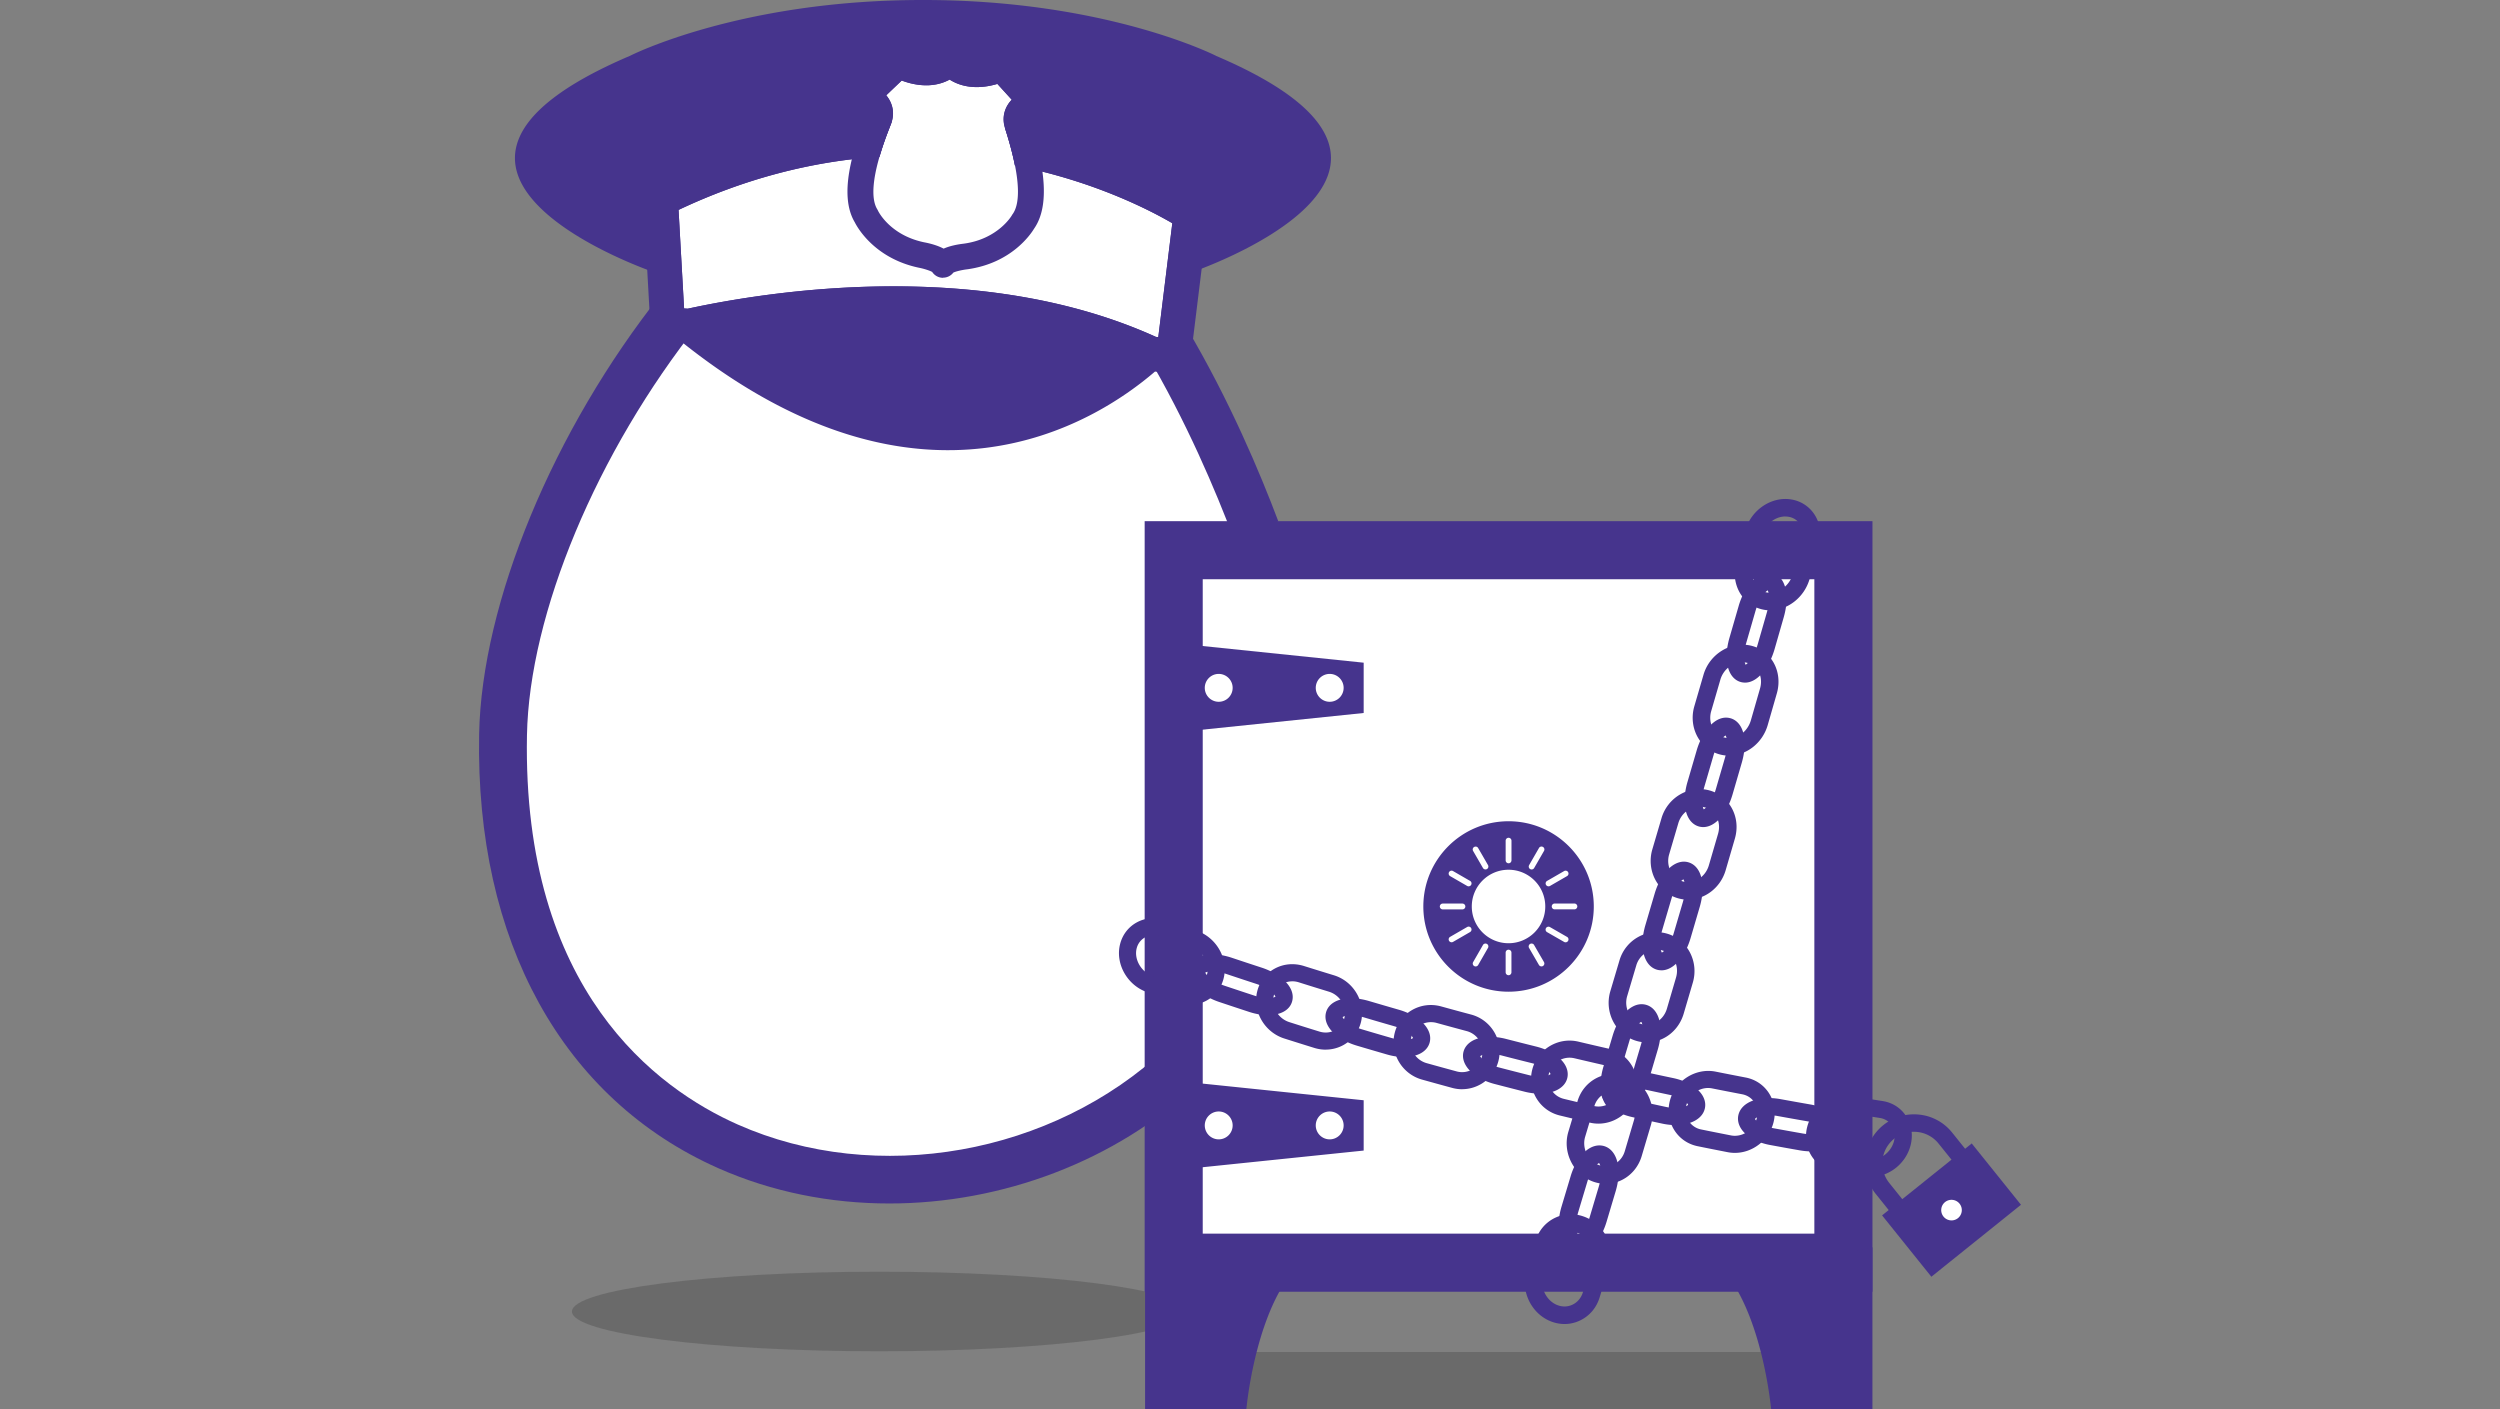
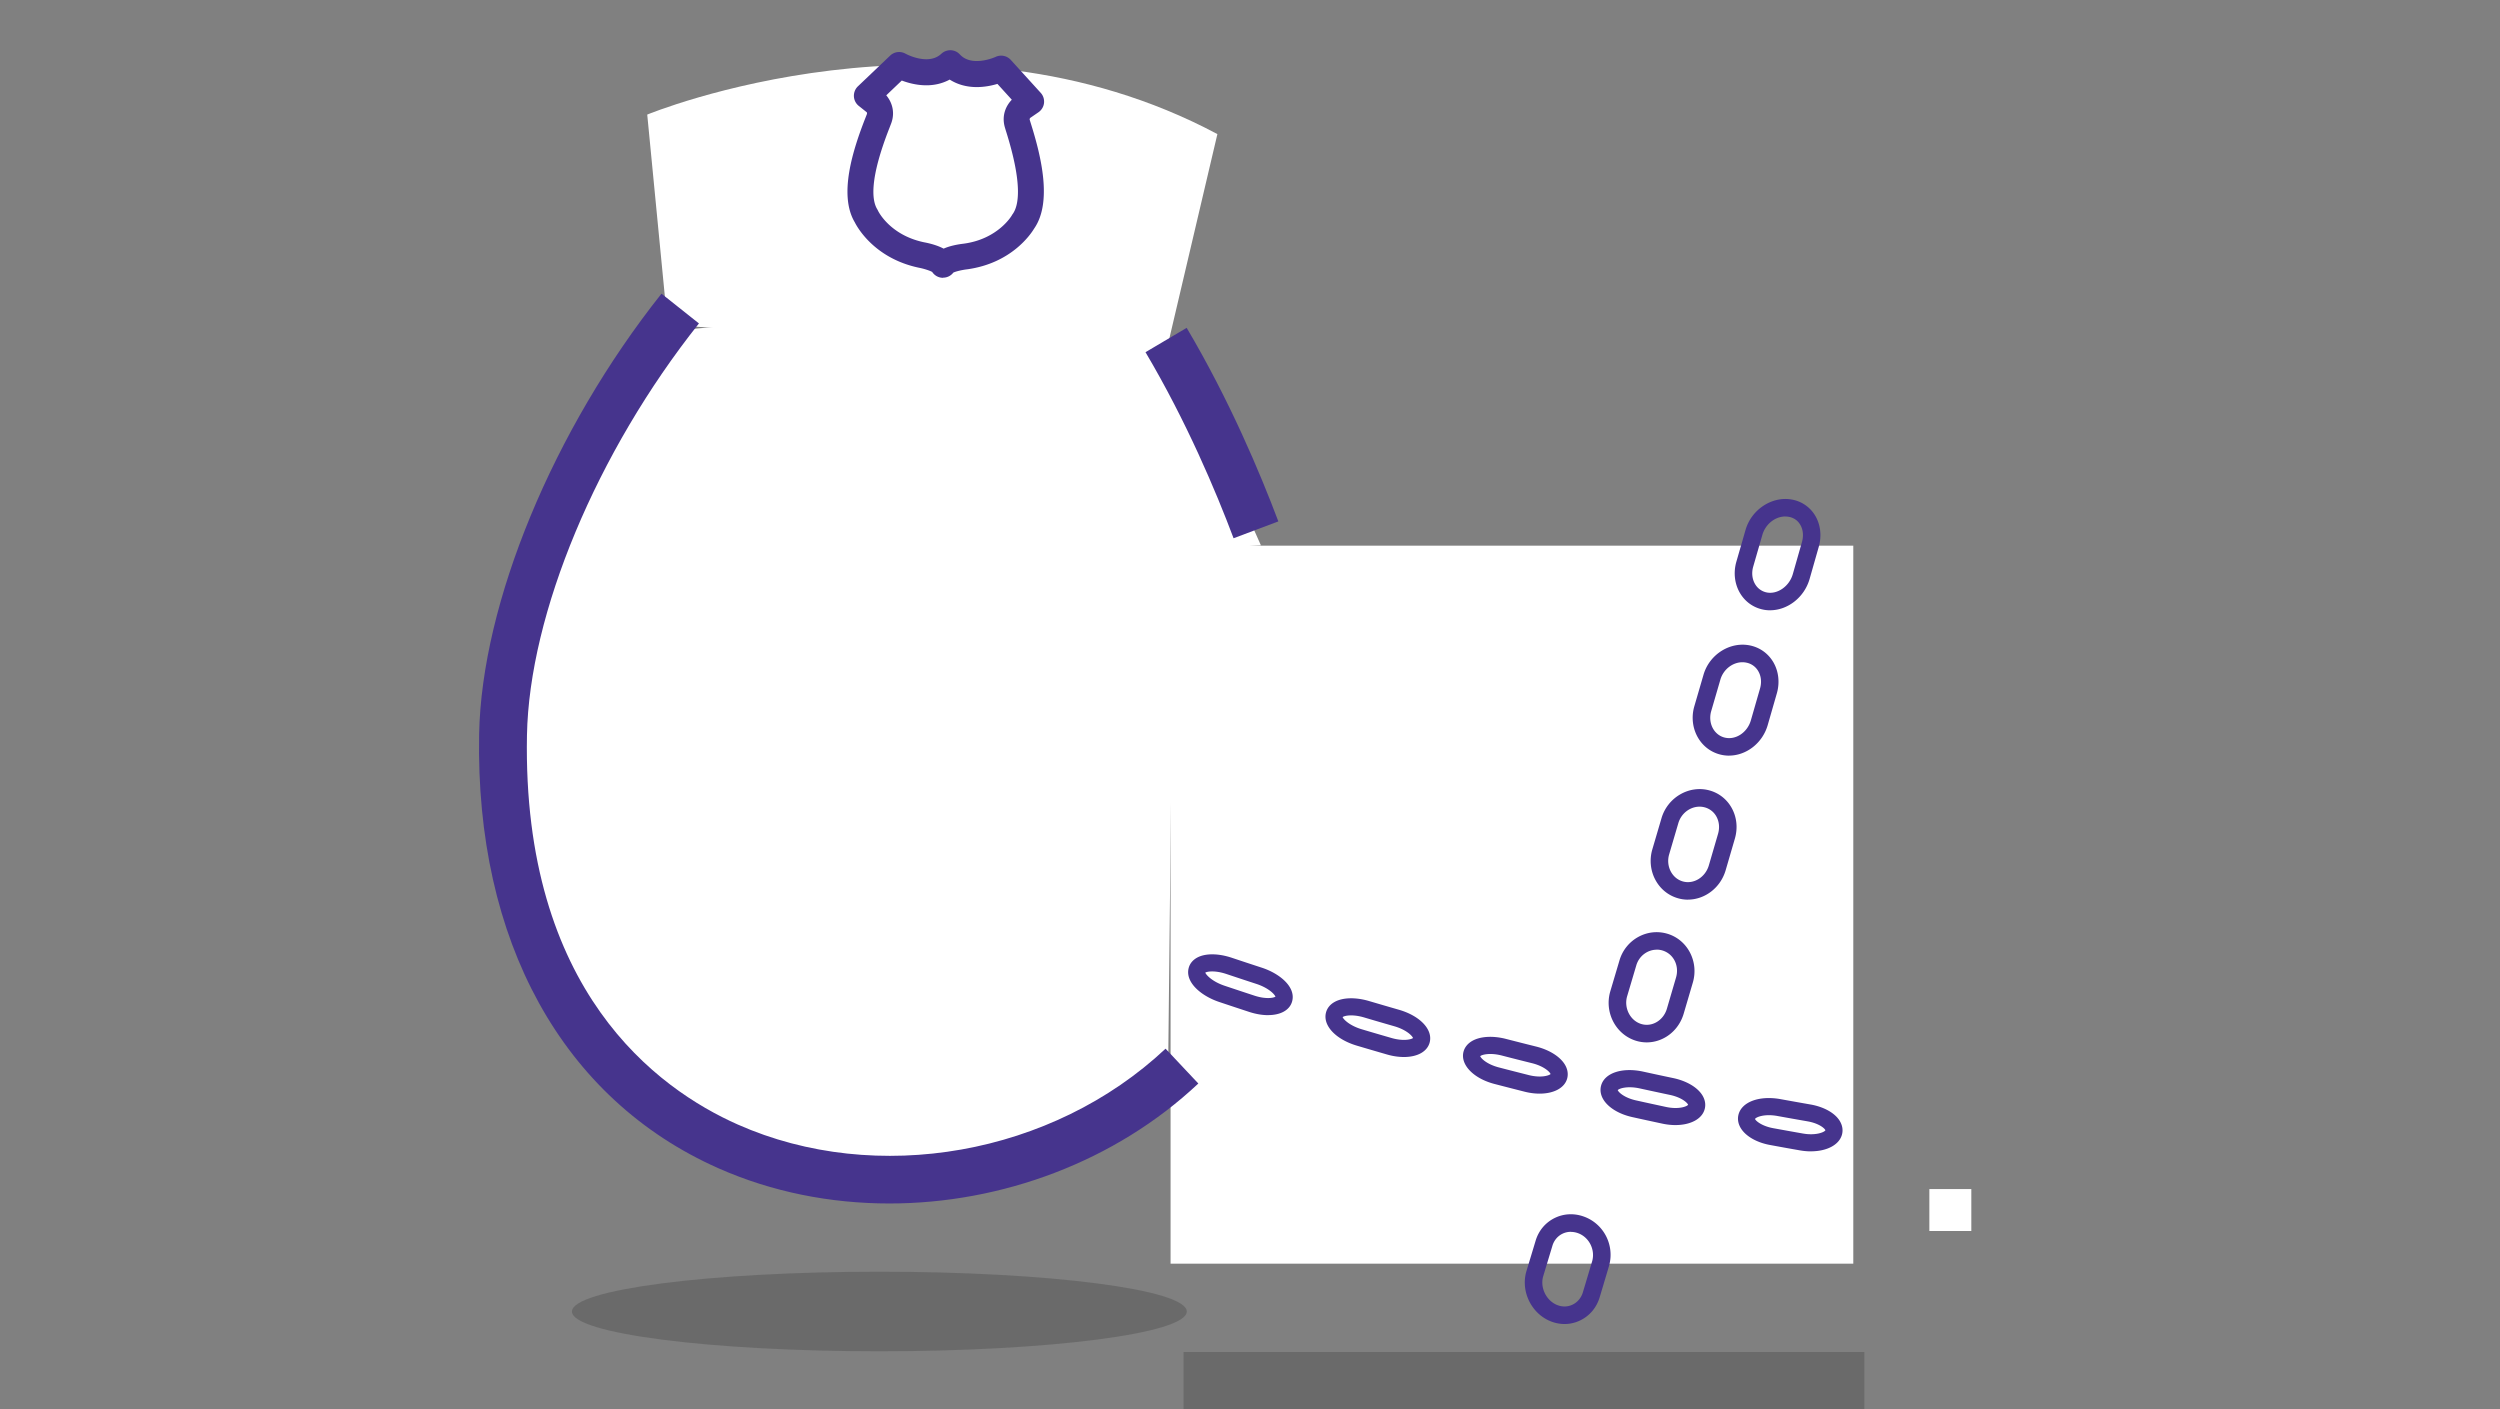
<svg xmlns="http://www.w3.org/2000/svg" width="660" height="372">
  <rect width="100%" height="100%" fill="#808080" stroke="none" />
  <defs>
    <style>.uuid-7165e1aa-2083-4bf1-931c-bbf60463fc5d{fill:#fff}.uuid-9197c4b9-8058-4b95-8991-ac1493210552{fill:#46348d}.uuid-02331d7c-7086-4254-8b8b-672a9a98adde{fill:#161615;mix-blend-mode:multiply;opacity:.2}</style>
  </defs>
  <g style="isolation:isolate">
    <g id="uuid-b3293b8d-40fb-40f2-960e-d41204f9003a">
      <path class="uuid-7165e1aa-2083-4bf1-931c-bbf60463fc5d" d="M509.35 313.91h11.08v11.08h-11.08zM176.25 85.76l-5.38-55.51s79.34-32.81 150.52 5.15l-13.85 58.93-131.29-8.56zM309.03 144.06h180.24v189.55H309.03z" />
      <path class="uuid-02331d7c-7086-4254-8b8b-672a9a98adde" d="M313.31 346.24c0 5.8-36.34 10.5-81.16 10.5s-81.16-4.7-81.16-10.5 36.33-10.51 81.16-10.51 81.16 4.71 81.16 10.51zM312.45 356.92h179.74V372H312.45z" />
      <path class="uuid-7165e1aa-2083-4bf1-931c-bbf60463fc5d" d="M174.48 87.75s91.47-11.6 136.54 7.14l21.86 49.08-23.02 1.29-1.53 142.39s-67.37 46.85-120.47 14.72c-53.1-32.13-62.47-89.24-48.19-144.12 0 0 21.86-60.68 34.8-70.5zM331.58 139.87c-5.96-15.85-14.03-33.72-23.73-50.1" />
      <path class="uuid-9197c4b9-8058-4b95-8991-ac1493210552" d="M325.66 142.09c-4.63-12.31-12.42-30.82-23.25-49.11l10.87-6.43c11.29 19.07 19.39 38.31 24.2 51.1l-11.82 4.45zM234.78 317.72c-15.54 0-30.98-3.03-45.14-9.31-41.15-18.26-64.16-60.01-63.15-114.56.65-34.66 19.55-80.32 48.14-116.32l9.89 7.86c-26.98 33.96-44.8 76.63-45.4 108.7-1.26 67.39 34.32 93.32 55.64 102.78 36.65 16.26 83.1 8.03 112.95-20.02l8.65 9.2c-21.95 20.62-51.93 31.67-81.58 31.67z" />
-       <path class="uuid-9197c4b9-8058-4b95-8991-ac1493210552" d="M494.33 341.02H302.19V137.59h192.14v203.43zm-176.81-15.34h161.47V152.92H317.52v172.76z" />
-       <path class="uuid-9197c4b9-8058-4b95-8991-ac1493210552" d="M302.3 329.3V372h26.74s2.02-22.7 11.46-35.28l-38.2-7.42zM494.32 329.3V372h-26.75s-2.02-22.7-11.46-35.28l38.2-7.42zM398.26 216.81c-12.43 0-22.5 10.08-22.5 22.5s10.08 22.5 22.5 22.5 22.5-10.08 22.5-22.5-10.08-22.5-22.5-22.5zm10.17 15.75l4.5-2.6c.37-.21.84-.09 1.05.28.21.37.09.84-.28 1.05l-4.5 2.6c-.12.07-.25.1-.38.1-.27 0-.52-.14-.67-.38a.767.767 0 0 1 .28-1.05zm-4.74-4.18l2.6-4.51c.21-.37.68-.49 1.05-.28.37.21.49.68.28 1.05l-2.6 4.51c-.14.25-.4.39-.67.39-.13 0-.26-.03-.38-.1a.767.767 0 0 1-.28-1.05zm-6.2-6.44c0-.42.35-.77.77-.77s.77.35.77.77v5.2c0 .42-.35.77-.77.77s-.77-.35-.77-.77v-5.2zm-8.31 1.66c.37-.21.84-.09 1.05.28l2.6 4.5c.21.37.09.84-.28 1.05-.12.07-.25.1-.38.1-.27 0-.52-.14-.67-.38l-2.6-4.5a.767.767 0 0 1 .28-1.05zm-8.3 16.48c-.42 0-.77-.35-.77-.77s.35-.77.77-.77h5.2c.42 0 .77.35.77.77s-.35.77-.77.77h-5.2zm7.22 5.98l-4.5 2.6c-.12.07-.25.1-.38.1-.27 0-.52-.14-.67-.38a.767.767 0 0 1 .28-1.05l4.5-2.6c.37-.22.84-.09 1.05.28.21.37.09.84-.28 1.05zm.28-12.46c-.14.25-.4.39-.67.39-.13 0-.26-.03-.38-.1l-4.5-2.6a.767.767 0 0 1-.28-1.05c.21-.37.68-.5 1.05-.28l4.5 2.6c.37.21.49.68.28 1.05zm4.45 16.64l-2.59 4.51c-.14.25-.4.39-.67.39-.13 0-.26-.03-.38-.1a.767.767 0 0 1-.28-1.05l2.59-4.51c.21-.37.68-.49 1.05-.28.37.21.49.68.28 1.05zm5.43 7.22a.77.77 0 0 1-.77-.77v-5.2c0-.42.33-.77.76-.77.42 0 .77.34.77.77v5.2c0 .42-.34.77-.76.77zm9.07-2.43c-.12.07-.25.1-.38.1-.27 0-.52-.14-.67-.38l-2.61-4.5a.767.767 0 0 1 .28-1.05c.37-.21.84-.09 1.05.28l2.61 4.5c.21.37.09.84-.28 1.05zm-9.08-6.02c-5.36 0-9.7-4.35-9.7-9.7s4.34-9.7 9.7-9.7 9.7 4.35 9.7 9.7-4.34 9.7-9.7 9.7zm15.73-.63c-.14.25-.4.39-.67.39-.13 0-.26-.03-.38-.1l-4.51-2.59a.767.767 0 0 1-.28-1.05c.21-.37.68-.49 1.05-.28l4.51 2.59c.37.21.49.68.28 1.05zm1.66-8.31h-5.21a.77.77 0 0 1 0-1.54h5.21a.77.77 0 0 1 0 1.54zM315.54 170.35v22.48l44.47-4.6v-13.28l-44.47-4.6zm6.2 14.92c-2.03 0-3.68-1.65-3.68-3.68s1.65-3.68 3.68-3.68 3.68 1.65 3.68 3.68-1.64 3.68-3.68 3.68zm29.3 0c-2.03 0-3.68-1.65-3.68-3.68s1.65-3.68 3.68-3.68 3.68 1.65 3.68 3.68-1.65 3.68-3.68 3.68zM315.54 285.87v22.48l44.47-4.6v-13.28l-44.47-4.6zm6.2 14.92c-2.03 0-3.68-1.65-3.68-3.68s1.65-3.68 3.68-3.68 3.68 1.65 3.68 3.68-1.64 3.68-3.68 3.68zm29.3 0c-2.03 0-3.68-1.65-3.68-3.68s1.65-3.68 3.68-3.68 3.68 1.65 3.68 3.68-1.65 3.68-3.68 3.68zM458 304.36c-.62 0-1.25-.06-1.88-.18-2.64-.52-5.29-1.04-7.94-1.58-2.59-.53-4.78-2.04-6.17-4.26-1.43-2.28-1.85-5.01-1.18-7.68 1.34-5.33 6.77-8.8 12.09-7.75 2.64.53 5.27 1.04 7.91 1.55 2.59.49 4.79 1.97 6.19 4.16 1.44 2.26 1.87 4.98 1.19 7.67-1.19 4.76-5.54 8.07-10.19 8.07zm-7.05-17.13c-2.62 0-5.07 1.86-5.75 4.53-.37 1.47-.15 2.95.62 4.17a5.002 5.002 0 0 0 3.25 2.24c2.64.54 5.27 1.06 7.91 1.58 2.98.58 6.05-1.45 6.82-4.55.37-1.48.15-2.95-.62-4.15-.72-1.13-1.87-1.9-3.23-2.16-2.65-.51-5.29-1.02-7.94-1.55-.36-.07-.72-.11-1.08-.11zM493.93 310.69c-.5 0-1-.04-1.49-.12-2.64-.41-5.28-.84-7.93-1.28-2.58-.43-4.78-1.85-6.19-4.01-1.46-2.22-1.91-5.04-1.23-7.73 1.32-5.33 6.69-8.98 11.98-8.13 2.63.43 5.27.84 7.9 1.25 2.58.39 4.77 1.78 6.19 3.9 1.49 2.23 1.93 4.97 1.25 7.73-1.21 4.88-5.72 8.39-10.48 8.39zm-6.45-16.87c-2.72 0-5.31 2.02-6.01 4.83-.37 1.5-.15 2.98.63 4.16.71 1.09 1.83 1.81 3.15 2.03 2.63.43 5.26.86 7.89 1.27 2.95.47 6.11-1.77 6.88-4.89.37-1.51.15-2.98-.63-4.14-.7-1.05-1.81-1.74-3.12-1.94-2.65-.41-5.29-.82-7.93-1.25a5.07 5.07 0 0 0-.86-.07zM386 287.56c-.88 0-1.77-.12-2.64-.36-2.65-.72-5.3-1.45-7.95-2.19-5.34-1.49-8.57-7.03-7.2-12.34a9.659 9.659 0 0 1 4.54-6c2.33-1.35 5.06-1.7 7.7-.98 2.64.73 5.28 1.45 7.92 2.15 5.34 1.42 8.58 6.91 7.22 12.24-.66 2.6-2.3 4.78-4.62 6.12a9.908 9.908 0 0 1-4.98 1.35zm-8.26-17.71c-.95 0-1.89.25-2.72.73a5.172 5.172 0 0 0-2.43 3.22c-.76 2.95 1.05 6.03 4.04 6.87 2.64.74 5.28 1.46 7.92 2.18 1.42.39 2.9.2 4.16-.54a5.344 5.344 0 0 0 2.51-3.34c.75-2.94-1.05-5.97-4.01-6.76-2.65-.71-5.3-1.43-7.95-2.16-.5-.14-1.01-.2-1.51-.2zM422 296.64c-.74 0-1.5-.08-2.25-.26-2.65-.62-5.3-1.25-7.95-1.89a9.843 9.843 0 0 1-6.16-4.51 9.9 9.9 0 0 1-1.12-7.63c1.36-5.33 6.81-8.63 12.16-7.36 2.64.63 5.28 1.24 7.92 1.84 2.6.6 4.79 2.17 6.17 4.43 1.39 2.28 1.79 4.98 1.13 7.61-1.17 4.63-5.36 7.77-9.91 7.77zm-7.64-17.41c-2.51 0-4.82 1.7-5.46 4.23-.36 1.44-.15 2.93.61 4.19a5.354 5.354 0 0 0 3.35 2.45c2.64.64 5.28 1.27 7.92 1.88 2.96.69 5.99-1.2 6.75-4.22a5.36 5.36 0 0 0-.6-4.15 5.223 5.223 0 0 0-3.33-2.38c-2.65-.61-5.3-1.22-7.96-1.85-.43-.1-.86-.15-1.28-.15zM314.03 265.28c-1.12 0-2.25-.19-3.36-.58-2.65-.92-5.29-1.86-7.93-2.8-5.22-1.86-8.37-7.57-7.02-12.72.65-2.5 2.25-4.53 4.49-5.72 2.35-1.25 5.22-1.42 7.87-.48 2.63.93 5.26 1.84 7.89 2.75 5.23 1.8 8.4 7.46 7.05 12.63-.66 2.54-2.27 4.6-4.54 5.82-1.38.74-2.9 1.11-4.45 1.11zm-9.4-18.39c-.82 0-1.6.19-2.3.56-1.11.59-1.91 1.61-2.24 2.87-.76 2.9 1.15 6.25 4.17 7.33 2.63.94 5.26 1.87 7.9 2.79 1.46.51 2.95.42 4.2-.25 1.15-.61 1.96-1.67 2.3-2.97.76-2.94-1.1-6.17-4.15-7.22-2.64-.91-5.29-1.83-7.93-2.76-.65-.23-1.31-.35-1.95-.35zM349.99 277.11c-1 0-2.01-.15-3.01-.46-2.65-.82-5.29-1.65-7.94-2.49-5.28-1.68-8.47-7.3-7.11-12.54.65-2.52 2.25-4.6 4.51-5.86 2.36-1.31 5.12-1.57 7.79-.74 2.64.83 5.28 1.65 7.91 2.45 5.29 1.61 8.49 7.19 7.14 12.43-.66 2.57-2.29 4.69-4.58 5.97a9.681 9.681 0 0 1-4.71 1.23zm-8.84-18.04c-.89 0-1.75.22-2.52.64-1.17.65-2 1.73-2.33 3.04-.77 2.95 1.08 6.14 4.11 7.1 2.64.84 5.27 1.67 7.91 2.48 1.44.45 2.93.31 4.18-.39 1.21-.67 2.06-1.79 2.41-3.15.76-2.94-1.08-6.07-4.08-6.99-2.65-.81-5.3-1.63-7.95-2.47-.58-.18-1.16-.27-1.73-.27z" />
      <path class="uuid-9197c4b9-8058-4b95-8991-ac1493210552" d="M478.1 303.96c-.91 0-1.87-.08-2.85-.25-2.65-.46-5.3-.94-7.94-1.43-3.47-.63-6.33-2.25-7.66-4.32-.76-1.18-1-2.46-.69-3.69.85-3.38 5.51-5.1 11.08-4.1 2.64.48 5.27.95 7.9 1.41 3.47.6 6.34 2.17 7.66 4.2.76 1.17 1.01 2.45.7 3.68-.69 2.77-4.01 4.49-8.2 4.49zm-11.1-9.55c-2.17 0-3.49.64-3.67.99.09.39 1.63 1.86 4.79 2.44 2.64.48 5.27.96 7.91 1.42 3.27.57 5.55-.32 5.88-.86-.16-.5-1.69-1.84-4.74-2.37-2.65-.46-5.29-.93-7.94-1.41-.82-.15-1.56-.21-2.23-.21zM442.32 297.02c-1.08 0-2.23-.12-3.42-.37-2.65-.57-5.3-1.14-7.95-1.73-3.47-.76-6.32-2.48-7.63-4.6-.73-1.18-.95-2.44-.65-3.64.86-3.41 5.56-4.99 11.17-3.76 2.64.58 5.28 1.15 7.91 1.7 3.49.74 6.35 2.42 7.65 4.5.73 1.17.96 2.43.65 3.64-.67 2.66-3.77 4.26-7.74 4.26zm-15.24-9.24c.18.56 1.73 2.04 4.85 2.73 2.64.59 5.28 1.16 7.92 1.73 3.28.7 5.44-.1 5.81-.57-.17-.54-1.72-1.97-4.83-2.62-2.65-.56-5.3-1.13-7.95-1.71-3.23-.71-5.39 0-5.8.45zM406.47 288.72c-1.24 0-2.58-.16-3.96-.51-2.65-.67-5.3-1.35-7.95-2.04-5.55-1.44-9.07-5.09-8.2-8.49.3-1.16 1.07-2.14 2.23-2.83 2.13-1.26 5.5-1.48 9.01-.57 2.64.68 5.28 1.35 7.93 2.01 3.5.87 6.34 2.66 7.61 4.78.7 1.17.91 2.41.61 3.59-.65 2.56-3.54 4.06-7.28 4.06zm-15.7-9.9c.2.6 1.77 2.16 4.93 2.98 2.64.69 5.28 1.36 7.92 2.03 3.15.79 5.3.14 5.73-.28-.19-.57-1.76-2.09-4.91-2.87-2.65-.66-5.31-1.33-7.96-2.02-3.13-.8-5.24-.24-5.72.17zm18.63 4.66zM334.76 268c-1.55 0-3.25-.29-4.99-.86-2.64-.87-5.29-1.74-7.93-2.63-4.73-1.59-9.01-5.18-8.03-8.95.3-1.16 1.08-2.11 2.24-2.75 2.15-1.17 5.57-1.15 9.14.04 2.63.88 5.27 1.75 7.9 2.61 4.74 1.54 9.03 5.08 8.05 8.84-.3 1.18-1.09 2.15-2.27 2.79-1.1.6-2.52.9-4.11.9zm-16.56-11.22c.2.58 1.8 2.35 5.07 3.45 2.63.88 5.27 1.76 7.9 2.62 2.95.97 4.99.63 5.55.27-.24-.66-1.84-2.32-5.04-3.37-2.65-.86-5.29-1.74-7.93-2.62-2.94-.98-5-.69-5.55-.36zM370.63 279.05c-1.41 0-2.95-.22-4.51-.68-2.65-.77-5.3-1.54-7.95-2.33-5.58-1.67-8.99-5.33-8.11-8.72.3-1.16 1.07-2.13 2.24-2.79 2.14-1.21 5.54-1.31 9.08-.27 2.64.78 5.28 1.55 7.92 2.31 5.59 1.61 9.01 5.23 8.14 8.61-.3 1.18-1.09 2.16-2.28 2.84-1.2.68-2.77 1.03-4.53 1.03zm-16.18-10.54c.17.53 1.75 2.23 5.02 3.21 2.64.79 5.28 1.56 7.92 2.32 3.04.88 5.15.39 5.65 0-.22-.61-1.8-2.21-4.98-3.12-2.65-.76-5.3-1.53-7.95-2.32-3.08-.91-5.15-.47-5.65-.09zm18.65 5.46zM456.46 199.49c-.78 0-1.57-.1-2.35-.3-2.5-.64-4.6-2.26-5.9-4.55-1.39-2.44-1.72-5.43-.9-8.21l2.42-8.31c1.6-5.48 7.22-8.91 12.51-7.67 2.51.59 4.61 2.14 5.92 4.37 1.4 2.39 1.74 5.38.93 8.21l-2.42 8.41c-1.39 4.8-5.69 8.04-10.21 8.04zm3.54-24.66c-2.56 0-5.03 1.87-5.82 4.59l-2.42 8.31c-.46 1.58-.29 3.27.48 4.62.68 1.19 1.75 2.03 3.03 2.36 2.9.75 6.02-1.29 6.96-4.54l2.42-8.41c.47-1.64.3-3.27-.48-4.59a4.624 4.624 0 0 0-2.98-2.2c-.39-.09-.79-.14-1.19-.14zM467.32 161.12c-.68 0-1.37-.07-2.05-.23-2.49-.56-4.59-2.09-5.91-4.32-1.43-2.42-1.78-5.44-.96-8.28l2.42-8.38c1.58-5.49 7.15-9.07 12.43-7.99a8.97 8.97 0 0 1 5.93 4.16c1.44 2.37 1.8 5.38.98 8.26l-2.42 8.49c-1.4 4.91-5.82 8.28-10.42 8.28zm3.98-24.77c-2.63 0-5.2 1.99-6.03 4.84l-2.42 8.39c-.47 1.62-.29 3.31.5 4.63a4.578 4.578 0 0 0 2.94 2.17c2.87.66 6.08-1.55 7.01-4.81l2.42-8.49c.47-1.64.29-3.32-.48-4.59-.65-1.08-1.66-1.78-2.9-2.03-.34-.07-.69-.1-1.03-.1zM434.75 275.19c-.99 0-1.98-.15-2.95-.46-5.32-1.7-8.31-7.56-6.67-13.06l2.42-8.15c1.62-5.45 7.29-8.61 12.64-7.01 5.32 1.58 8.34 7.36 6.72 12.88l-2.43 8.26c-.81 2.75-2.68 5.08-5.15 6.38a9.782 9.782 0 0 1-4.6 1.16zm2.62-24.47c-2.4 0-4.64 1.63-5.38 4.11l-2.42 8.16c-.91 3.05.76 6.4 3.64 7.32 1.31.42 2.72.29 3.96-.38 1.37-.73 2.42-2.04 2.88-3.6l2.42-8.26c.92-3.13-.66-6.27-3.6-7.15-.5-.15-1.01-.22-1.51-.22zM445.61 237.51c-.88 0-1.77-.12-2.65-.38-2.51-.72-4.6-2.41-5.89-4.76-1.35-2.45-1.66-5.42-.85-8.15l2.42-8.23c1.61-5.46 7.26-8.76 12.58-7.34 2.52.67 4.62 2.3 5.91 4.59 1.38 2.44 1.69 5.34.88 8.14l-2.43 8.34c-1.36 4.69-5.53 7.78-9.97 7.78zm3.07-24.55c-2.48 0-4.83 1.74-5.6 4.35l-2.42 8.23c-.46 1.55-.29 3.23.47 4.61.69 1.26 1.79 2.16 3.11 2.54 2.88.83 5.98-1.08 6.9-4.25l2.43-8.33c.46-1.6.3-3.23-.46-4.58a4.976 4.976 0 0 0-3.07-2.39c-.45-.12-.9-.18-1.35-.18zM413.04 349.54c-1.18 0-2.37-.22-3.52-.66-5.22-2-8.15-7.98-6.53-13.34l2.42-8.01c.79-2.62 2.54-4.72 4.93-5.93 2.42-1.22 5.19-1.37 7.81-.42 5.32 1.92 8.22 7.71 6.59 13.17l-2.42 8.11c-.81 2.72-2.62 4.89-5.09 6.1-1.32.65-2.75.98-4.19.98zm1.66-24.34c-.79 0-1.57.18-2.28.54-1.24.63-2.16 1.74-2.58 3.13l-2.42 8.01c-.92 3.03.8 6.55 3.76 7.68 1.34.51 2.76.46 4.01-.15 1.3-.64 2.26-1.8 2.7-3.27l2.42-8.1c.91-3.06-.76-6.42-3.73-7.49a5.6 5.6 0 0 0-1.88-.33z" />
-       <path class="uuid-9197c4b9-8058-4b95-8991-ac1493210552" d="M423.89 312.53c-1.09 0-2.18-.19-3.24-.56-5.27-1.85-8.23-7.77-6.6-13.19l2.42-8.08c.8-2.66 2.56-4.81 4.97-6.07 2.39-1.25 5.14-1.46 7.73-.61 5.28 1.74 8.26 7.58 6.66 13.02l-2.43 8.19c-.81 2.72-2.67 4.99-5.13 6.24a9.528 9.528 0 0 1-4.38 1.06zm2.12-24.39c-.84 0-1.67.2-2.43.6-1.29.67-2.24 1.84-2.68 3.29l-2.42 8.08c-.91 3.04.78 6.47 3.7 7.49 1.33.47 2.74.38 3.98-.26 1.35-.69 2.34-1.91 2.79-3.44l2.42-8.18c.91-3.07-.74-6.35-3.66-7.31-.56-.19-1.14-.28-1.71-.28zM460.7 180.21c-.33 0-.67-.04-1.01-.12-.82-.2-1.96-.74-2.81-2.2-1.28-2.21-1.39-5.78-.29-9.55l2.42-8.37c1.44-4.98 4.91-9.58 8.75-8.74.82.18 1.97.7 2.83 2.14 1.3 2.18 1.42 5.75.32 9.57l-2.42 8.43c-1.32 4.59-4.33 8.84-7.79 8.84zm5.98-24.36c-.72.42-2.29 2.19-3.22 5.4l-2.42 8.37c-.88 3.04-.55 5.18-.2 5.87.71-.4 2.28-2.17 3.2-5.4l2.42-8.43c.86-2.99.56-5.11.22-5.81zM449.65 218.35c-.37 0-.74-.05-1.11-.15-.81-.22-1.94-.79-2.78-2.28-1.25-2.23-1.35-5.78-.26-9.5l2.42-8.3c1.45-4.98 4.94-9.51 8.82-8.53.81.2 1.96.76 2.81 2.23 1.27 2.21 1.37 5.77.28 9.53l-2.43 8.35c-1.52 5.24-4.65 8.65-7.75 8.65zm5.91-24.18c-.69.36-2.27 2.07-3.2 5.26l-2.42 8.3c-.91 3.12-.53 5.28-.15 5.93.68-.35 2.24-2.06 3.17-5.24l2.43-8.35c.9-3.08.54-5.23.18-5.89zM438.61 256.16c-.42 0-.83-.06-1.24-.18-3.44-1.05-4.69-6.01-2.97-11.81l2.42-8.22c1.71-5.79 5.46-9.28 8.89-8.31 1.16.33 2.12 1.12 2.77 2.3 1.24 2.24 1.33 5.78.25 9.48l-2.43 8.28c-1.09 3.69-3.08 6.62-5.34 7.84-.78.42-1.58.63-2.36.63zm5.81-24.01c-.66.31-2.23 1.96-3.16 5.1l-2.42 8.22c-.93 3.15-.5 5.39-.11 6.01.65-.31 2.21-1.96 3.13-5.1l2.43-8.27c.92-3.16.52-5.34.13-5.97z" />
-       <path class="uuid-9197c4b9-8058-4b95-8991-ac1493210552" d="M416.57 330.73c-.51 0-1.01-.09-1.49-.27-3.79-1.39-4.3-7.02-2.85-11.87l2.42-8.07c1.07-3.57 3.05-6.39 5.3-7.55 1.24-.63 2.51-.75 3.7-.35 3.38 1.16 4.59 6.14 2.89 11.85l-2.42 8.12c-1.08 3.61-3.07 6.44-5.33 7.57-.74.37-1.49.56-2.22.56zm5.58-23.67c-.6.22-2.15 1.75-3.06 4.8l-2.42 8.07c-.98 3.27-.44 5.61-.01 6.14.6-.23 2.13-1.76 3.03-4.79l2.42-8.12c.98-3.29.47-5.56.05-6.1zm-.08-.08zM427.59 293.62c-.47 0-.92-.08-1.37-.23-3.39-1.13-4.61-6.11-2.9-11.84l2.42-8.14c1.08-3.62 3.06-6.49 5.31-7.68 1.21-.65 2.47-.79 3.64-.42 3.42 1.07 4.66 6.04 2.95 11.82l-2.43 8.2c-1.08 3.65-3.07 6.53-5.34 7.71-.76.39-1.53.59-2.29.59zm5.7-23.84c-.63.27-2.19 1.86-3.11 4.95l-2.42 8.15c-.97 3.24-.48 5.51-.06 6.07.62-.26 2.17-1.86 3.08-4.94l2.43-8.2c.95-3.2.49-5.45.09-6.03zM501.89 323.54l-6.68-8.33a12.834 12.834 0 0 1-2.77-9.5c.38-3.43 2.07-6.51 4.76-8.68 2.69-2.16 6.06-3.14 9.5-2.77 3.44.37 6.52 2.06 8.68 4.76l6.4 7.98-3.59 2.88-6.41-7.98a8.279 8.279 0 0 0-5.59-3.06c-2.22-.24-4.39.39-6.12 1.78a8.251 8.251 0 0 0-3.07 5.59c-.24 2.21.39 4.38 1.79 6.12l6.69 8.33-3.59 2.88zM316.97 52.8c-1.01-.69-20.67-13.83-51.62-18.91.07.25.16.54.28.9 1.08 3.45 1.83 6.39 2.32 8.9 21.05 4.13 36.04 12.02 41.55 15.24l-3.7 30.05-.63-.04c-46.15-20.93-101.86-12.17-123.6-7.45l-.97-.06-1.46-26.02c17.26-8.16 35.06-12.86 53.05-14.04.64-2.23 1.5-4.76 2.65-7.67.2-.52.36-.93.46-1.2.06-.16.08-.3.13-.45-21.45.84-42.63 6.37-63.05 16.48l-2.71 1.34 2.25 40.21 8.45.51c62.79 49.89 108.43 21.35 124.54 7.51l8.92.54 5.45-44.26-2.31-1.57z" />
      <path class="uuid-9197c4b9-8058-4b95-8991-ac1493210552" d="M248.96 73.34h-.12a3.414 3.414 0 0 1-2.74-1.54c-.61-.36-2.23-.88-3.51-1.12-11.61-2.45-16.18-10.5-16.93-12-4.32-7.26-.48-19.16 2.79-27.5.17-.44.31-.79.4-1.02.13-.36-.05-.54-.05-.54l-2.08-1.66a3.405 3.405 0 0 1-1.29-2.53c-.04-.99.34-1.95 1.06-2.64l8.51-8.11a3.433 3.433 0 0 1 4.06-.5c.01 0 2.65 1.46 5.49 1.46 1.62 0 2.92-.48 3.98-1.46.67-.62 1.56-.94 2.46-.92.91.03 1.77.42 2.39 1.09 1.11 1.19 2.57 1.76 4.49 1.76 2.6 0 4.95-1.08 4.97-1.09a3.44 3.44 0 0 1 4 .79l7.91 8.7c.67.73.98 1.72.87 2.7-.11.98-.65 1.87-1.47 2.43l-2.13 1.46c-.25.24-.2.44-.16.58.07.24.18.59.32 1.04 2.68 8.55 5.66 20.69.83 27.63-.86 1.43-5.98 9.14-17.67 10.75-1.39.16-3.03.56-3.66.87-.64.84-1.65 1.34-2.72 1.34zm-15-48.19c1.3 1.53 2.48 4.17 1.34 7.35-.1.27-.26.68-.46 1.2-5.32 13.53-4.7 19.18-3.25 21.54.07.12.14.25.2.38.11.24 3.18 6.45 12.14 8.34 1.66.31 3.58.83 5.19 1.68 1.67-.74 3.65-1.12 5.37-1.32 9.01-1.24 12.6-7.39 12.63-7.45.07-.13.14-.25.23-.36 1.62-2.25 2.64-7.84-1.71-21.72-.17-.53-.29-.94-.37-1.22-.92-3.28.47-5.83 1.85-7.24l-3.8-4.18c-1.43.43-3.35.84-5.45.84-2.69 0-5.11-.68-7.15-1.98-1.83.99-3.92 1.51-6.16 1.51-2.55 0-4.86-.64-6.49-1.26l-4.09 3.9z" />
-       <path class="uuid-9197c4b9-8058-4b95-8991-ac1493210552" d="M321.04 14.74S292.16 0 243.82 0h-.29c-48.34 0-77.22 14.74-77.22 14.74-71.91 30.65 6.48 57.17 6.48 57.17l3.45 13.85 98.01 7.03 33.27 1.53.98-3.14-.67-1.42c.25.41.48.84.72 1.26l5.98-19.11s78.4-26.52 6.48-57.17zM305.8 88.99l-.63-.04c-46.15-20.93-101.86-12.17-123.6-7.45l-.97-.06-1.46-26.02c17.26-8.16 35.06-12.86 53.05-14.04.15-.53.32-1.07.5-1.64.03-.09.06-.18.08-.26.16-.5.32-1 .5-1.53.09-.26.19-.53.28-.8a97.296 97.296 0 0 1 1.28-3.44c.2-.52.36-.93.46-1.2 1.15-3.18-.04-5.81-1.34-7.35l4.09-3.9c1.63.62 3.94 1.26 6.49 1.26 2.24 0 4.33-.51 6.16-1.51 2.04 1.3 4.47 1.98 7.15 1.98 2.11 0 4.03-.41 5.45-.84l3.8 4.18c-1.38 1.41-2.78 3.97-1.85 7.24.08.28.21.7.37 1.22.27.86.52 1.7.75 2.5.69 2.4 1.2 4.52 1.57 6.4 21.05 4.13 36.04 12.02 41.55 15.24l-3.7 30.05zM520.53 301.87l-23.66 18.99 13.01 16.2 23.66-19-13.01-16.2zm-3.63 19.72a2.717 2.717 0 1 1-3.4-4.24 2.717 2.717 0 0 1 3.4 4.24z" />
    </g>
  </g>
</svg>